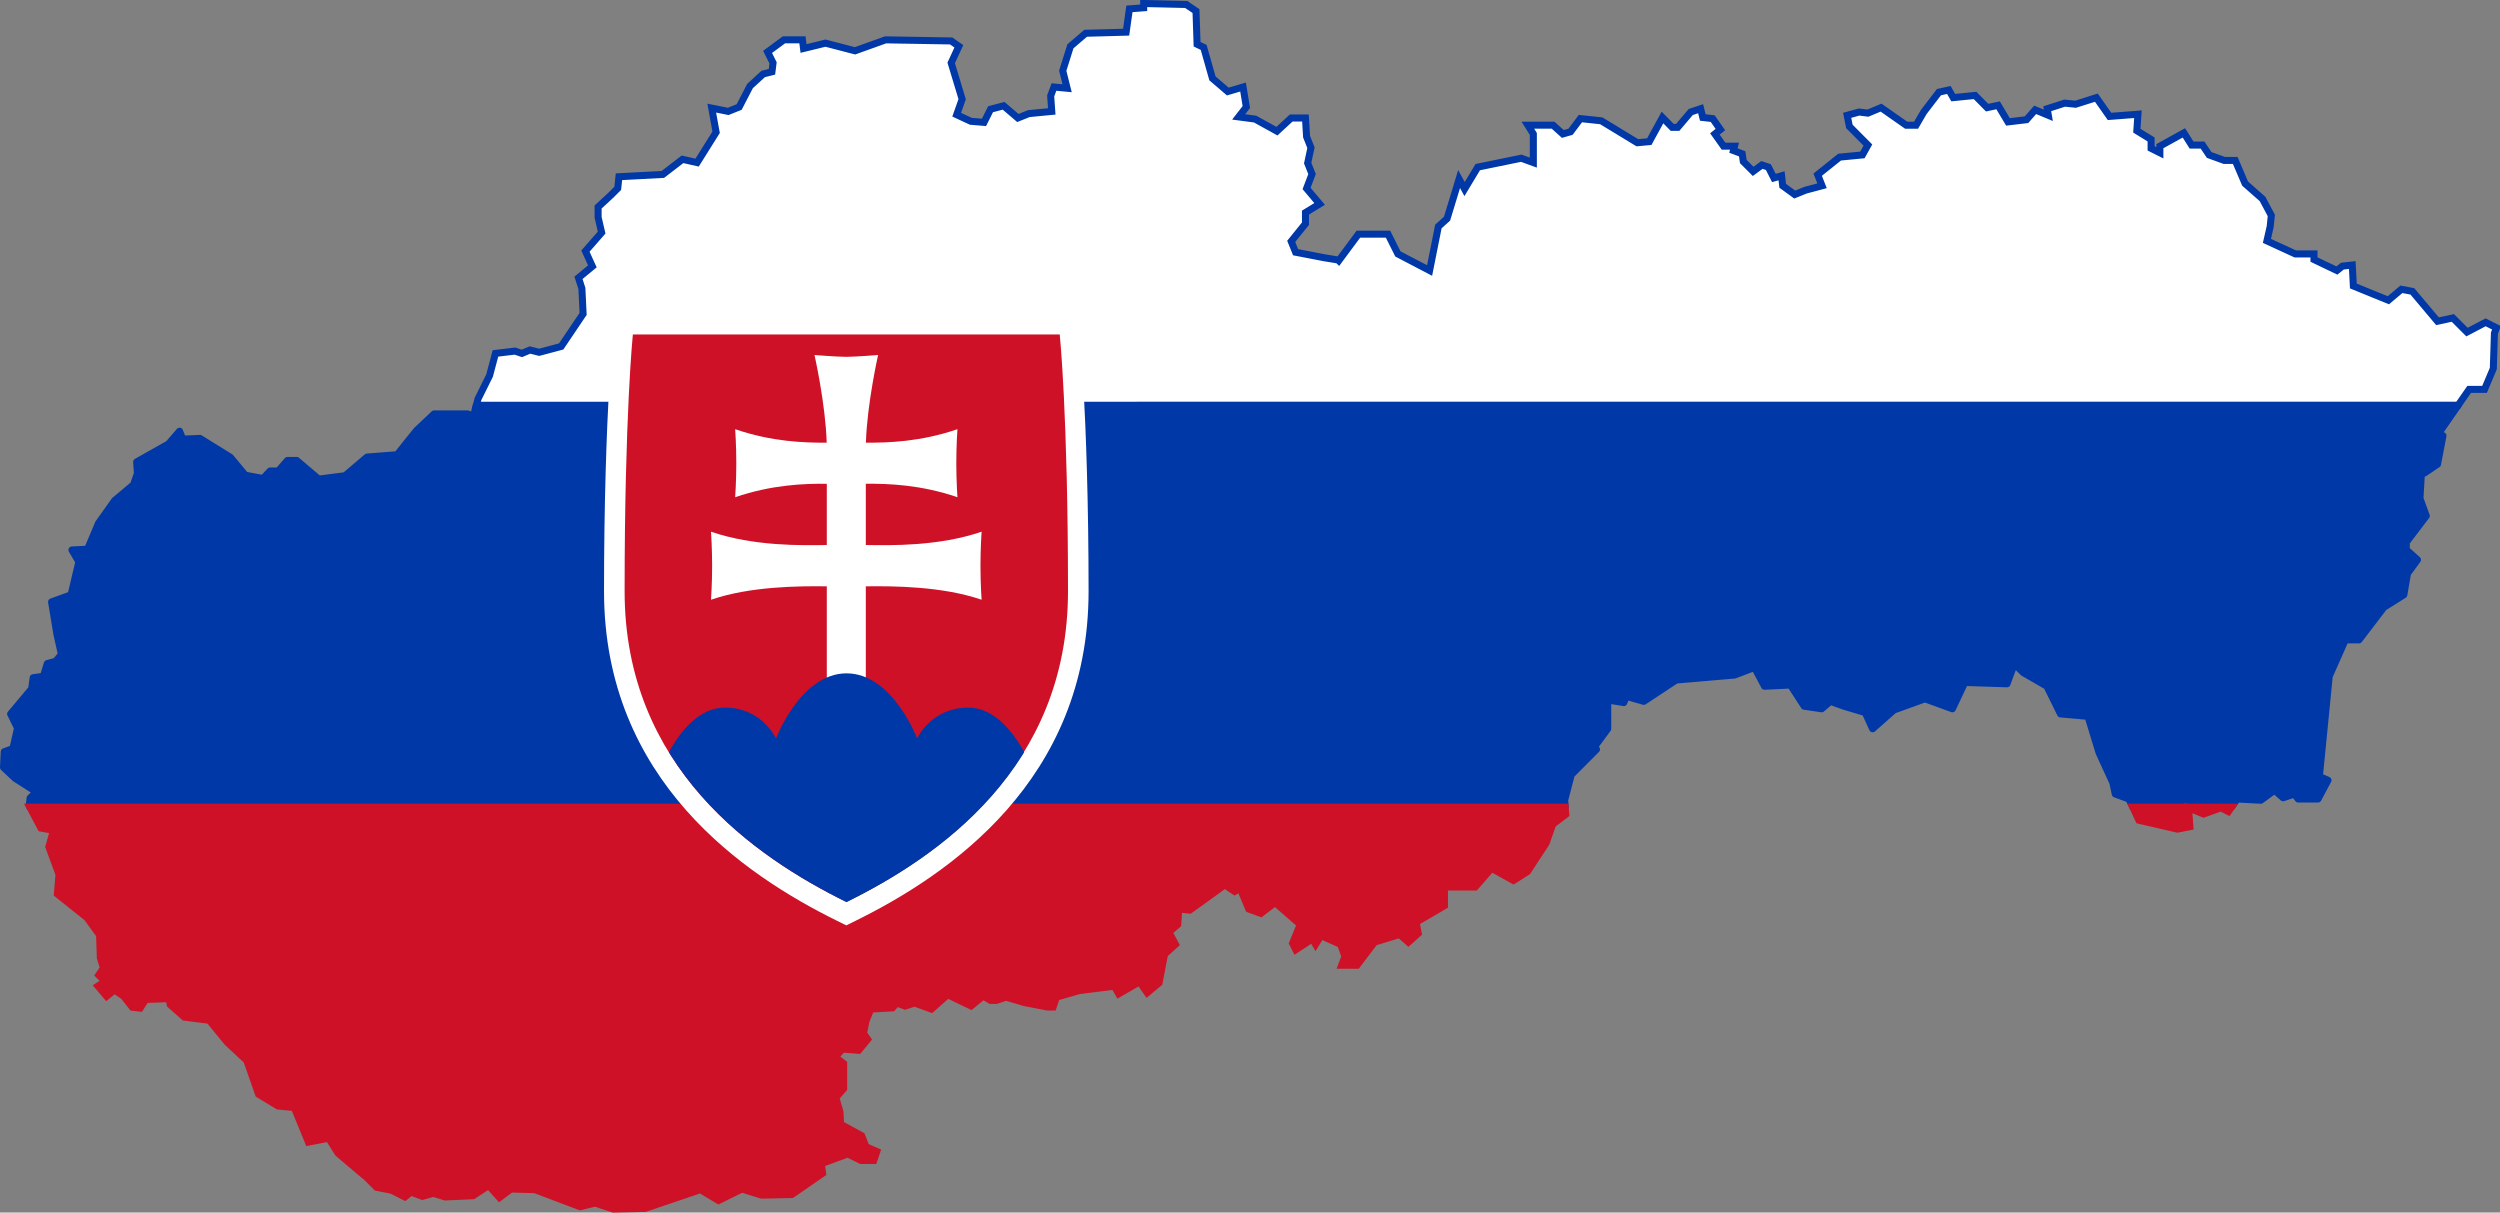
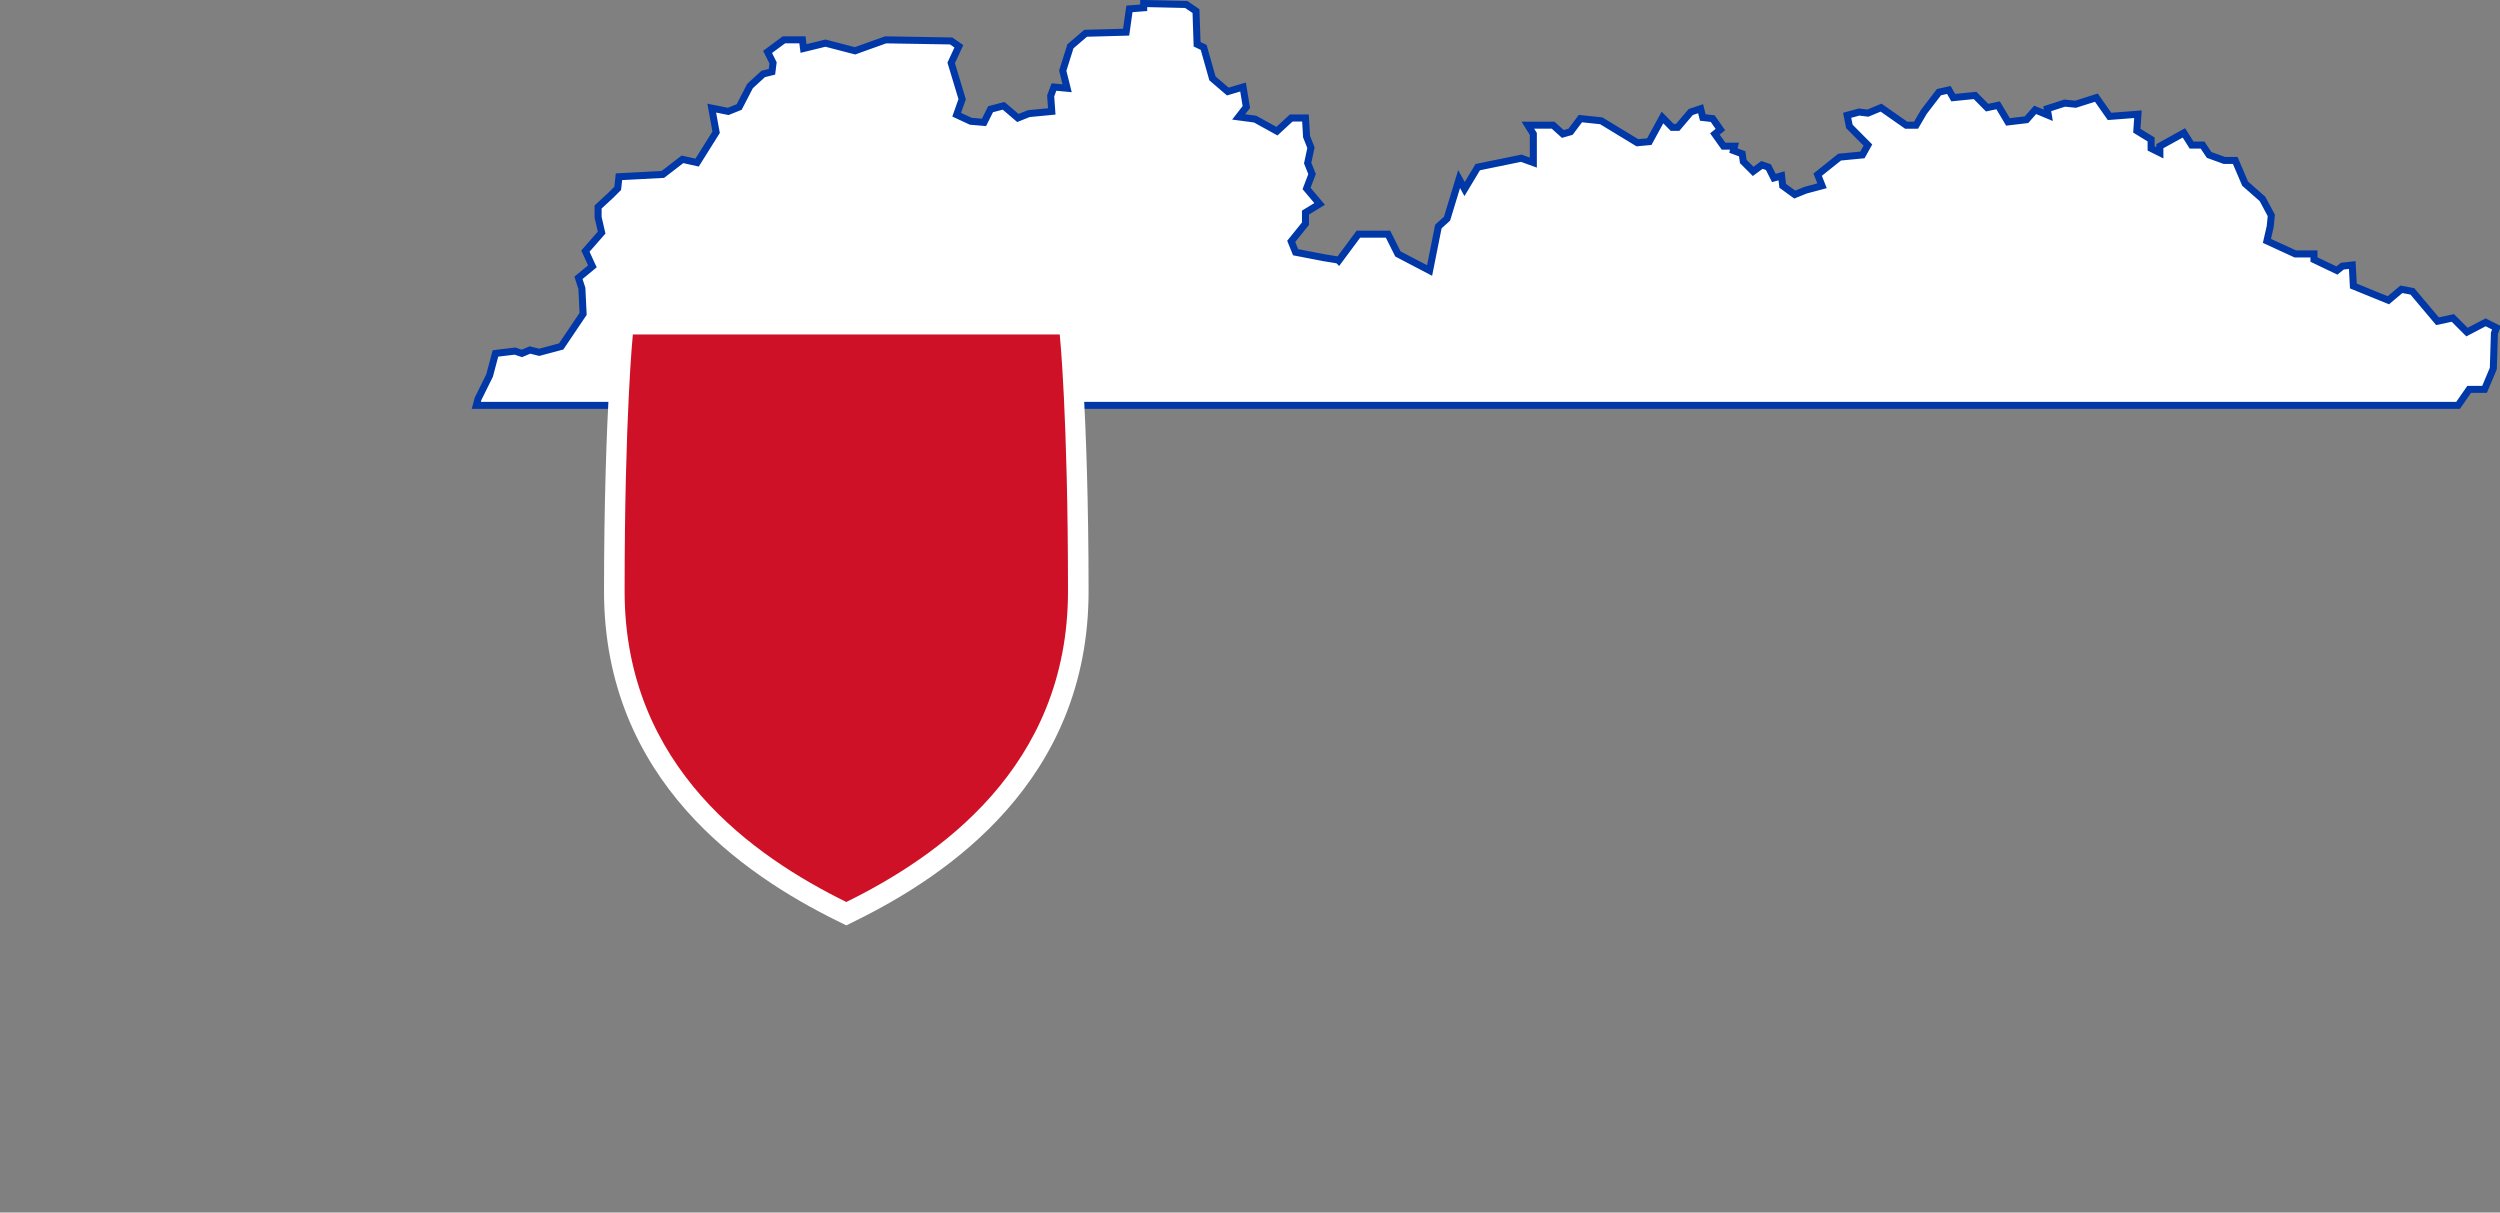
<svg xmlns="http://www.w3.org/2000/svg" version="1.0" width="640.8" height="310.8" id="svg2" xml:space="preserve" overflow="visible">
  <rect width="100%" height="100%" fill="#808080" stroke="none" />
  <defs id="defs62">
    <clipPath id="XMLID_3_">
      <path d="M171.821 258.249c-26.762-12.893-65.044-38.479-65.044-89.094 0-50.614 2.42-73.633 2.42-73.633h125.252s2.422 23.019 2.422 73.633c-.001 50.616-38.286 76.201-65.05 89.094z" id="use53" />
    </clipPath>
    <clipPath id="XMLID_3_-1">
-       <path d="M171.821 258.249c-26.762-12.893-65.044-38.479-65.044-89.094 0-50.614 2.42-73.633 2.42-73.633h125.252s2.422 23.019 2.422 73.633c-.001 50.616-38.286 76.201-65.05 89.094z" id="use53-7" />
-     </clipPath>
+       </clipPath>
  </defs>
  <path d="M293.15.9v1.094l-3.656.281-.844 5.969-10.375.281-3.906 3.344-1.969 6.25 1.125 4.5-3.375-.313-.844 2.281.281 3.97-5.875.562-2.812 1.125-3.656-3.125-3.344.875-1.688 3.375-3.375-.282-3.625-1.687 1.407-3.969-2.813-9.312 1.969-4.25-1.969-1.375-16.812-.282-7.844 2.813-7.563-1.969-5.625 1.375-.28-2.219h-4.75l-4.188 3.094 1.406 2.813-.281 2.281-2.25.563-3.375 3.093-2.782 5.375-2.812 1.125-4.219-.844 1.125 6.188-4.875 7.781-3.75-.843-5.031 3.874-11.25.594-.313 2.969-1.78 1.781-3.25 3v2.657l.905 3.906-4.156 4.75 1.781 3.906-3.562 2.938.875 2.718.312 6.532-5.625 8.343-5.625 1.5-2.375-.593-2.062.875-1.781-.594-5 .594-1.5 5.656-2.969 6-.438 1.656h507.97l2.843-4.094h3.938l2.25-5.343.28-9.063.532-1.375-2.781-1.406-4.782 2.5-3.625-3.625-3.937.844-6.438-7.657-2.812-.531-3.344 2.813-8.969-3.657-.28-5.375-2.532.282-1.406 1.125-5.875-2.813v-1.438h-4.782l-7.28-3.343.843-3.688.281-2.843-2.25-4.22-4.469-3.937-2.53-5.937h-2.813l-3.875-1.406-1.688-2.532h-2.812l-1.969-3.125-6.156 3.407v1.687l-2.25-1.125v-2.281l-3.657-2.25.282-4.219-7.282.563-3.375-4.813-5.312 1.688-2.813-.282-4.468 1.438.281 1.687-3.375-1.406-2.219 2.531-4.75.563-2.531-4.25-2.813.594-3.093-3.125-5.594.562-1.125-1.969-2.531.563-3.907 5.094-1.968 3.375h-2.532l-6.437-4.5-3.375 1.406-2.25-.281-3.063.843.563 2.844 4.75 4.781-1.406 2.532-5.844.562-5.625 4.5 1.125 2.844-4.219 1.125-2.781 1.125-3.094-2.25-.281-2.563-1.969.563-1.406-2.781-1.656-.563-2.25 1.656-2.532-2.531-.28-1.969-2.25-.843.28-1.125h-2.812l-2.219-3.125 1.406-1.125-1.968-2.813-2.532-.281-.562-2.25-2.531.844-3.344 3.937h-1.406l-2.5-2.531-3.375 6.187-3.063.282-9.25-5.625-5.344-.563-2.53 3.375-1.97.563-2.5-2.25h-6.468l1.406 2.25v7.343l-3.094-1.125-11.156 2.282-3.375 5.624-1.406-2.562-3.094 10.156-2.219 2-2.25 11.282-8.125-4.25-2.531-5.063h-7.594l-5.031 6.781-.156-.156-3.625-.594-7.282-1.406-1.125-2.781 3.657-4.531v-2.844l3.625-2.219-3.344-3.969 1.406-3.687-1.125-2.813.844-3.937-1.125-2.844-.281-4.781h-3.657l-3.656 3.375-5.594-3.094-4.218-.562 1.968-2.532-.843-5.125-3.907 1.157-3.937-3.375-2.25-7.938-1.688-.812-.28-8.5-2.5-1.688L293.15.9z" id="rect27" fill="#fff" stroke="#0038a8" stroke-width="1.8" stroke-miterlimit="4" stroke-opacity="1" stroke-dasharray="none" />
-   <path d="M122.088 103.9l-.75 2.813-1.47-.625h-8.593l-4.438 4.187-2.656 3.281-2.375 3-7.718.594-5.625 4.781-6.782.875-5.625-4.781h-2.375l-2.343 2.688h-2.094l-1.813 1.937-4.562-.844-3.813-4.593-7.812-4.844-4.406.187-.813-2.031-2.812 3.25-8.188 4.625.188 3-1 2.844-4.813 4.031-4.156 5.844-2.813 6.656-4 .188 1.782 3.03-2 8.47-5 1.812 1.406 8.469 1.125 4.969-1.438 1.78-2.187.595-1 3.25-2.625.375-.375 2.843-5.406 6.438 1.78 3.625-1.187 5.25-2.218.812-.188 4.031 3 2.813 5.406 3.438-1.593 1.593-.22 2.031.157.313h393.531l-.125-1.813 1.688-6.5 6.468-6.5-.437-.78 3.313-4.5v-7.376l4.124.656.657-1.593 4.468 1.281 8.282-5.469 15-1.281 5.093-1.938 2.563 4.813 6.656-.313 3.531 5.438 4.47.656 2.218-1.906 3.5 1.25 5.438 1.625 1.906 4.156 5.437-4.812 7.969-2.875 7.031 2.562 3.188-6.75 10.812.344 1.906-5.156 2.25 2.281 6.063 3.5 3.5 7.094 7.031.625 2.844 9.312 3.531 7.688.625 2.906 3.5 1.281 1 2.094h25.281l1.47-2.094 6.062.313 3.5-2.563 2.218 1.938 2.875-.969.97 1.281h5.093l2.563-4.812-2.22-.969 2.532-25.688 4.125-9.312h3.5l6.375-8.344 5.125-3.219.938-5.468 2.562-3.5-2.875-2.594v-1.906l5.125-6.75-1.625-4.5.375-6.438.75-.03 3.375-2.282 1.406-7.313-1.125-.562 5-7.219H122.087z" id="rect21" fill="#0038a8" fill-opacity="1" stroke="#0038a8" stroke-width="1.8" stroke-linejoin="round" stroke-miterlimit="4" stroke-opacity="1" stroke-dasharray="none" overflow="visible" />
-   <path d="M7.65 206.9l2.844 5.344 3.219.594-1.188 4.218 2.594 7.063-.406 5.031 7.593 6.063 3.219 4.437.188 5.844.812 2.625-1.219 1.812 1.625 1.594-1.812 1.219 2.219 2.625 2-1.625 2.375 1.625 2.218 2.812 2 .219 1.407-2.219 6.03-.219.25 1.532 3.626 3.218 6.406.813 4.594 5.625 5 4.656 3.031 8.656 5 3.032 4.156.406 3.625 8.844 5.188-1 2.406 3.843 6.406 5.438.094-.063 3.375 3.375 3.875.75 3.375 1.72 1.562-1.25 2.938 1.093 2.781-.781 3.063.937 7.125-.312 4-2.625 2.781 3.093 2.937-2.187 6.157.156 11.562 4.375 3.844-.937 4.625 1.531 8.187-.156 14.188-4.813 4.656 2.781 5.969-2.937 5.094 1.563 7.718-.157 7.875-5.437-.312-2.469 6.781-2.5 3.406 1.688h3.25l.782-2.313-2.782-1.219-1.093-2.812-5.407-2.969-.156-3.094-1.062-3.719 2-2.312v-6.406l-2.157-1.688 1.844-2.031 4.156.313 2.313-2.813-1.063-1.531.625-3.125 1.22-3.094 5.562-.313 1.093-1.25 2.157.782 2.437-.782 4.313 1.563 4.156-3.688 6 2.875 3.094-2.53 1.968 1.124h1.375l2.532-.844 4.781 1.407 5.875 1.125h1.406l.844-2.532 5.875-1.687 8.969-1.125 1.125 1.969 5.343-3.094 1.97 2.812 3.03-2.53 1.407-7.345 2.812-2.53-1.687-3.126 2.25-1.969.281-3.968 2.813.281 8.968-6.469 2.531 1.688 1.375-.844 2.25 5.344 3.094 1.125 3.656-2.782 6.438 5.625-1.969 4.813.844 1.656 4.219-2.781.843 1.406 1.375-2.25 5.032 2.25 1.125 3.094-.844 2.25h3.938l4.468-5.906 6.438-1.969 2.25 1.969 2.531-2.25-.563-2.844 7.282-4.25v-4.781h7.875l4.187-4.813 5.625 3.125 3.594-2.281 4.781-7.313 1.688-4.812 3.343-2.531-.156-1.844H7.65zm539.031 0l1.563 3.344 9.875 2.281 3.187-.625-.343-4.844 3.843 1.594 4.469-1.594 1.906.969.782-1.125H546.68z" id="rect33" fill="#ce1126" fill-opacity="1" stroke="#ce1126" stroke-width="1.8" stroke-linejoin="miter" stroke-miterlimit="4" stroke-opacity="1" stroke-dasharray="none" overflow="visible" />
  <path d="M154.823 151.556c0-45.634 2.643-71.22 2.643-71.22H276.38s2.644 25.587 2.644 71.22c0 48.577-36.066 72.803-59.812 84.506l-2.29 1.13-2.289-1.13c-23.743-11.702-59.81-35.929-59.81-84.506z" id="path43" fill="#fff" overflow="visible" />
  <path d="M216.923 231.2c-23.38-11.525-56.822-34.397-56.822-79.644 0-45.245 2.114-65.823 2.114-65.823h109.419s2.117 20.578 2.117 65.823c-.001 45.248-33.447 68.119-56.828 79.644z" id="use50" fill="#ce1126" fill-opacity="1" overflow="visible" />
-   <path d="M221.923 139.694c6.33.104 18.683.358 29.681-3.408 0 0-.29 4.027-.29 8.719 0 4.692.29 8.719.29 8.719-10.088-3.454-22.547-3.527-29.68-3.434v24.991h-10v-24.99c-7.134-.094-19.591-.021-29.68 3.433 0 0 .29-4.027.29-8.72 0-4.69-.29-8.718-.29-8.718 10.997 3.766 23.35 3.512 29.68 3.408v-15.695c-5.77-.053-14.085.23-23.486 3.449 0 0 .291-4.027.291-8.72 0-4.691-.29-8.718-.29-8.718 9.387 3.213 17.69 3.5 23.46 3.449-.297-9.94-3.127-22.465-3.127-22.465s5.824.466 8.151.466c2.33 0 8.152-.466 8.152-.466s-2.828 12.527-3.125 22.465c5.769.05 14.073-.236 23.46-3.45 0 0-.29 4.028-.29 8.72 0 4.692.29 8.719.29 8.719-9.401-3.22-17.716-3.502-23.486-3.45v15.696z" id="path57" fill="#fff" overflow="visible" />
  <g transform="matrix(.874 0 0 .894 66.82 .343)" clip-path="url(#XMLID_3_-1)" id="g55">
    <path d="M170.643 274.853l-55.454-49.43s7.089-22.927 20.927-22.927c10.996 0 15.009 8.865 15.009 8.865s7.22-18.689 20.696-18.689c13.479 0 20.699 18.689 20.699 18.689s4.013-8.865 15.01-8.865c13.838 0 20.927 22.927 20.927 22.927l-57.814 49.43z" id="path59" fill="#0038a8" fill-opacity="1" fill-rule="evenodd" />
  </g>
</svg>